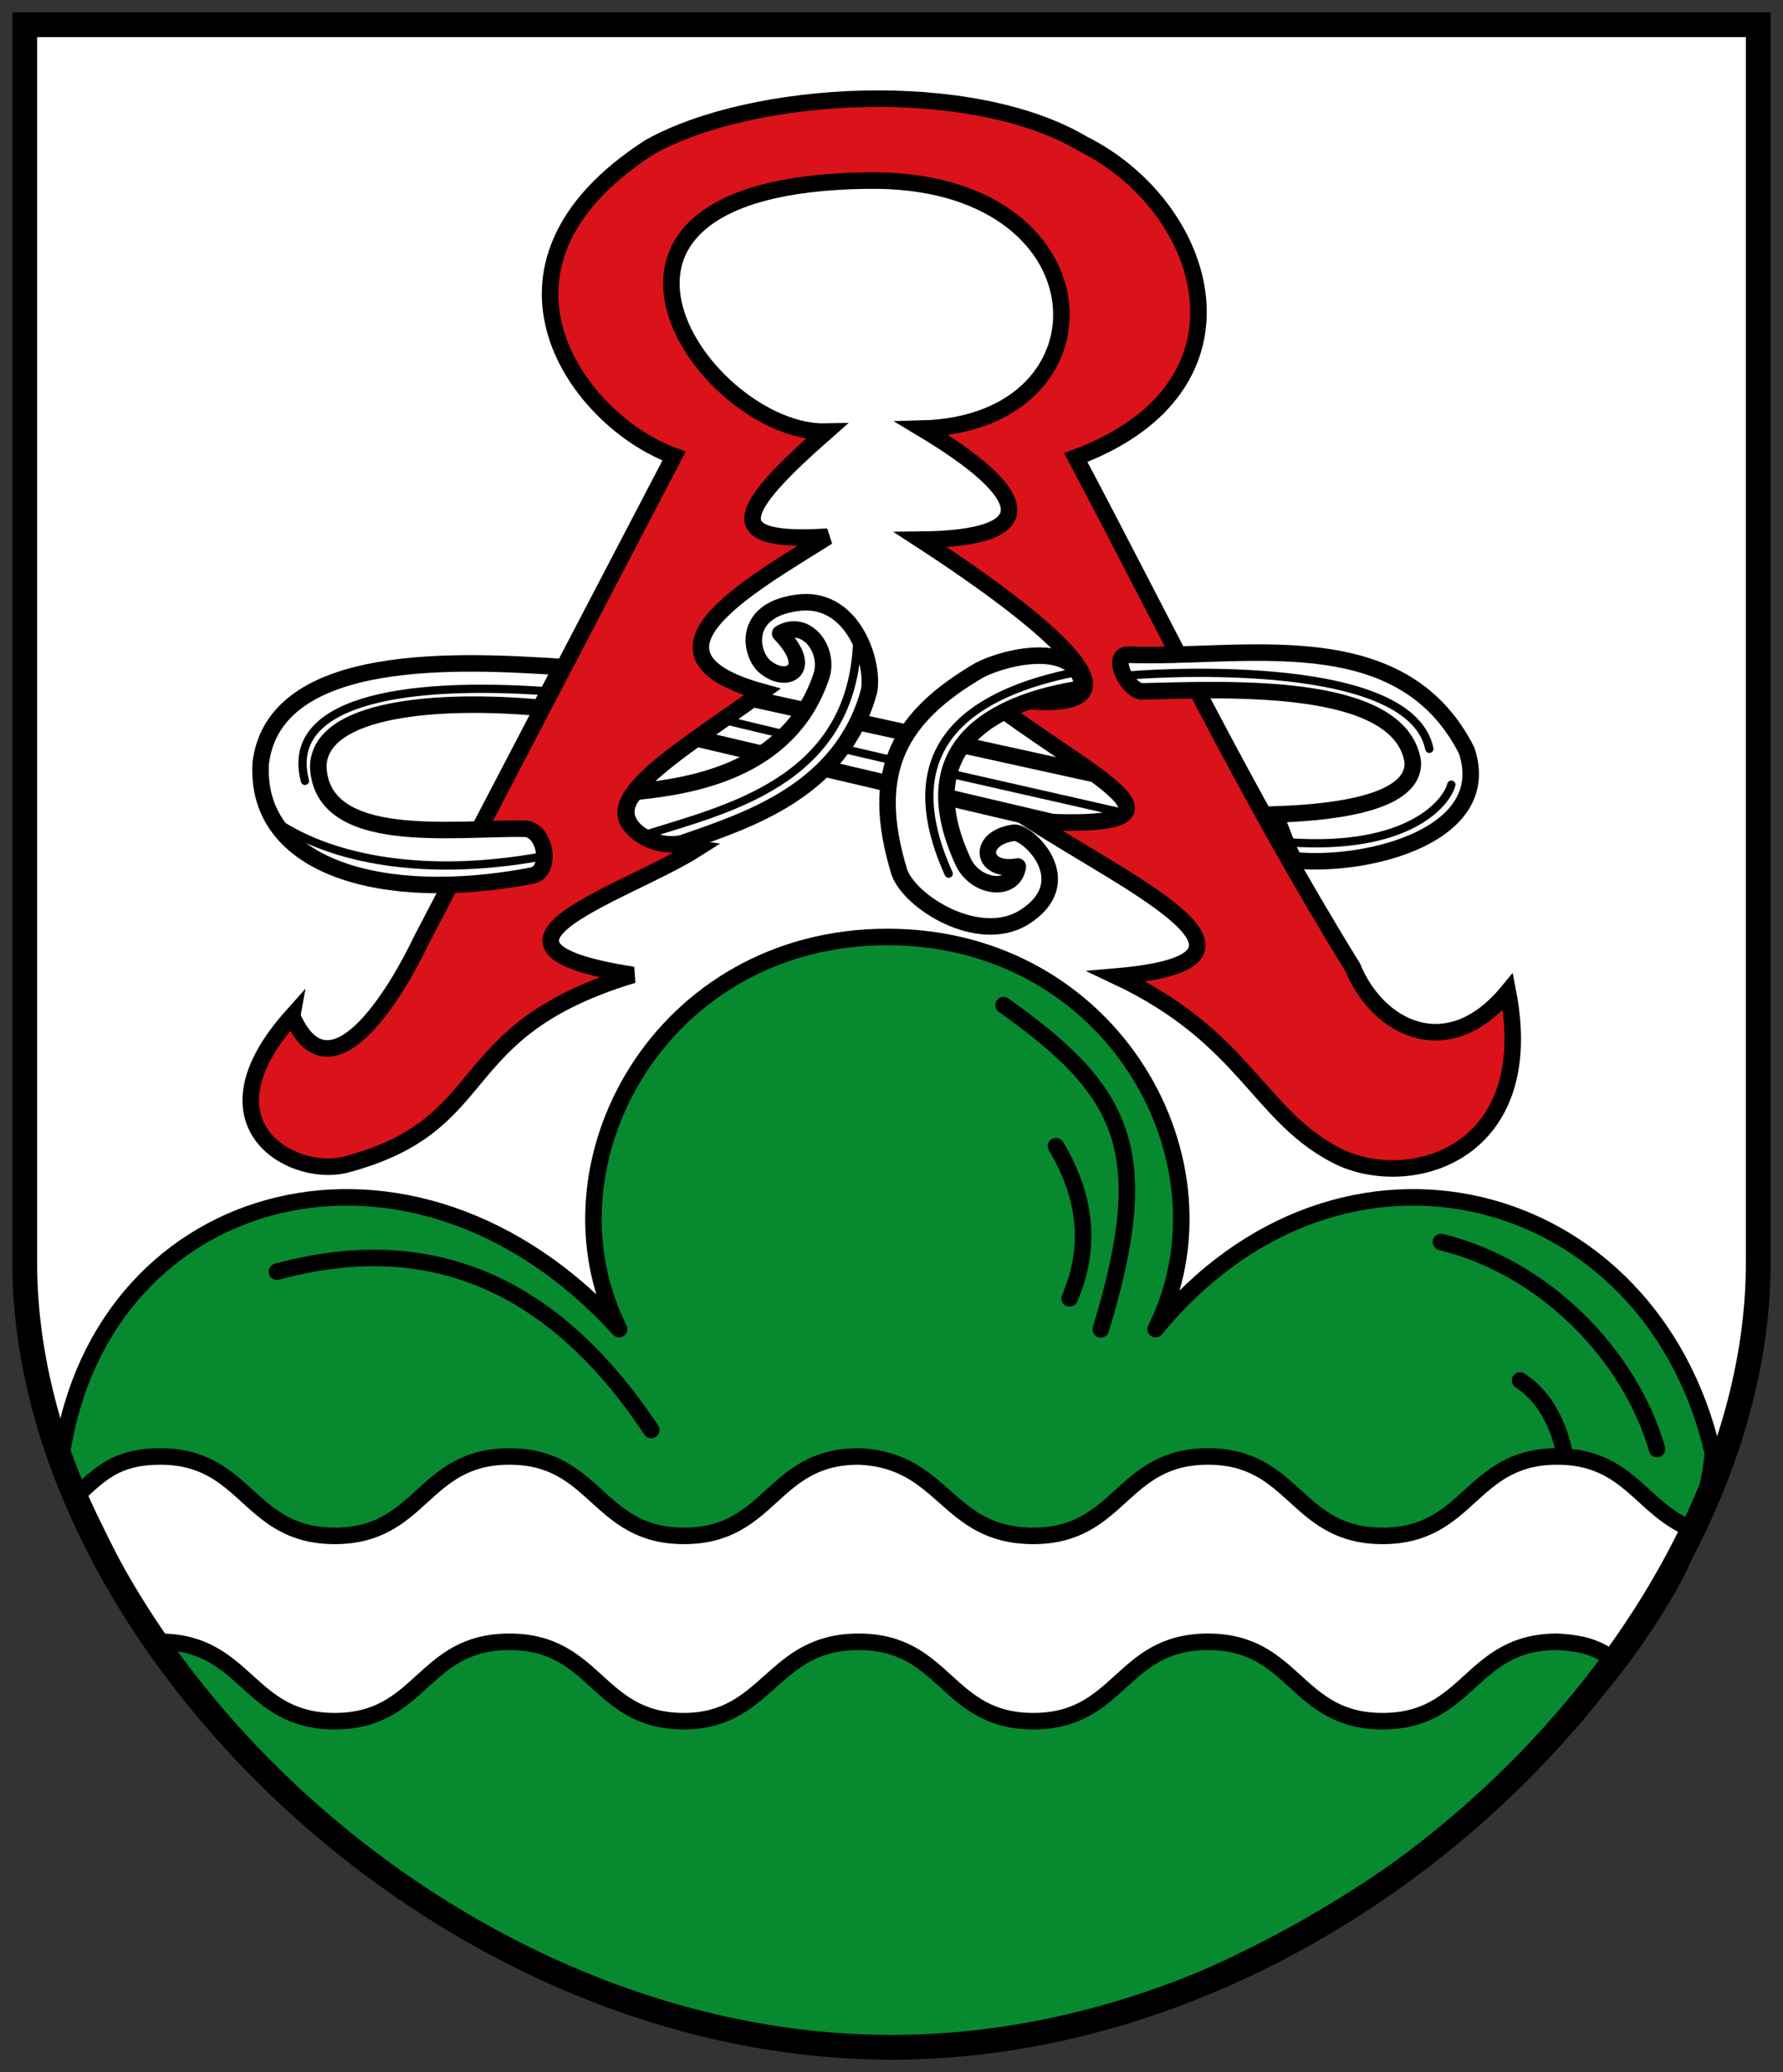
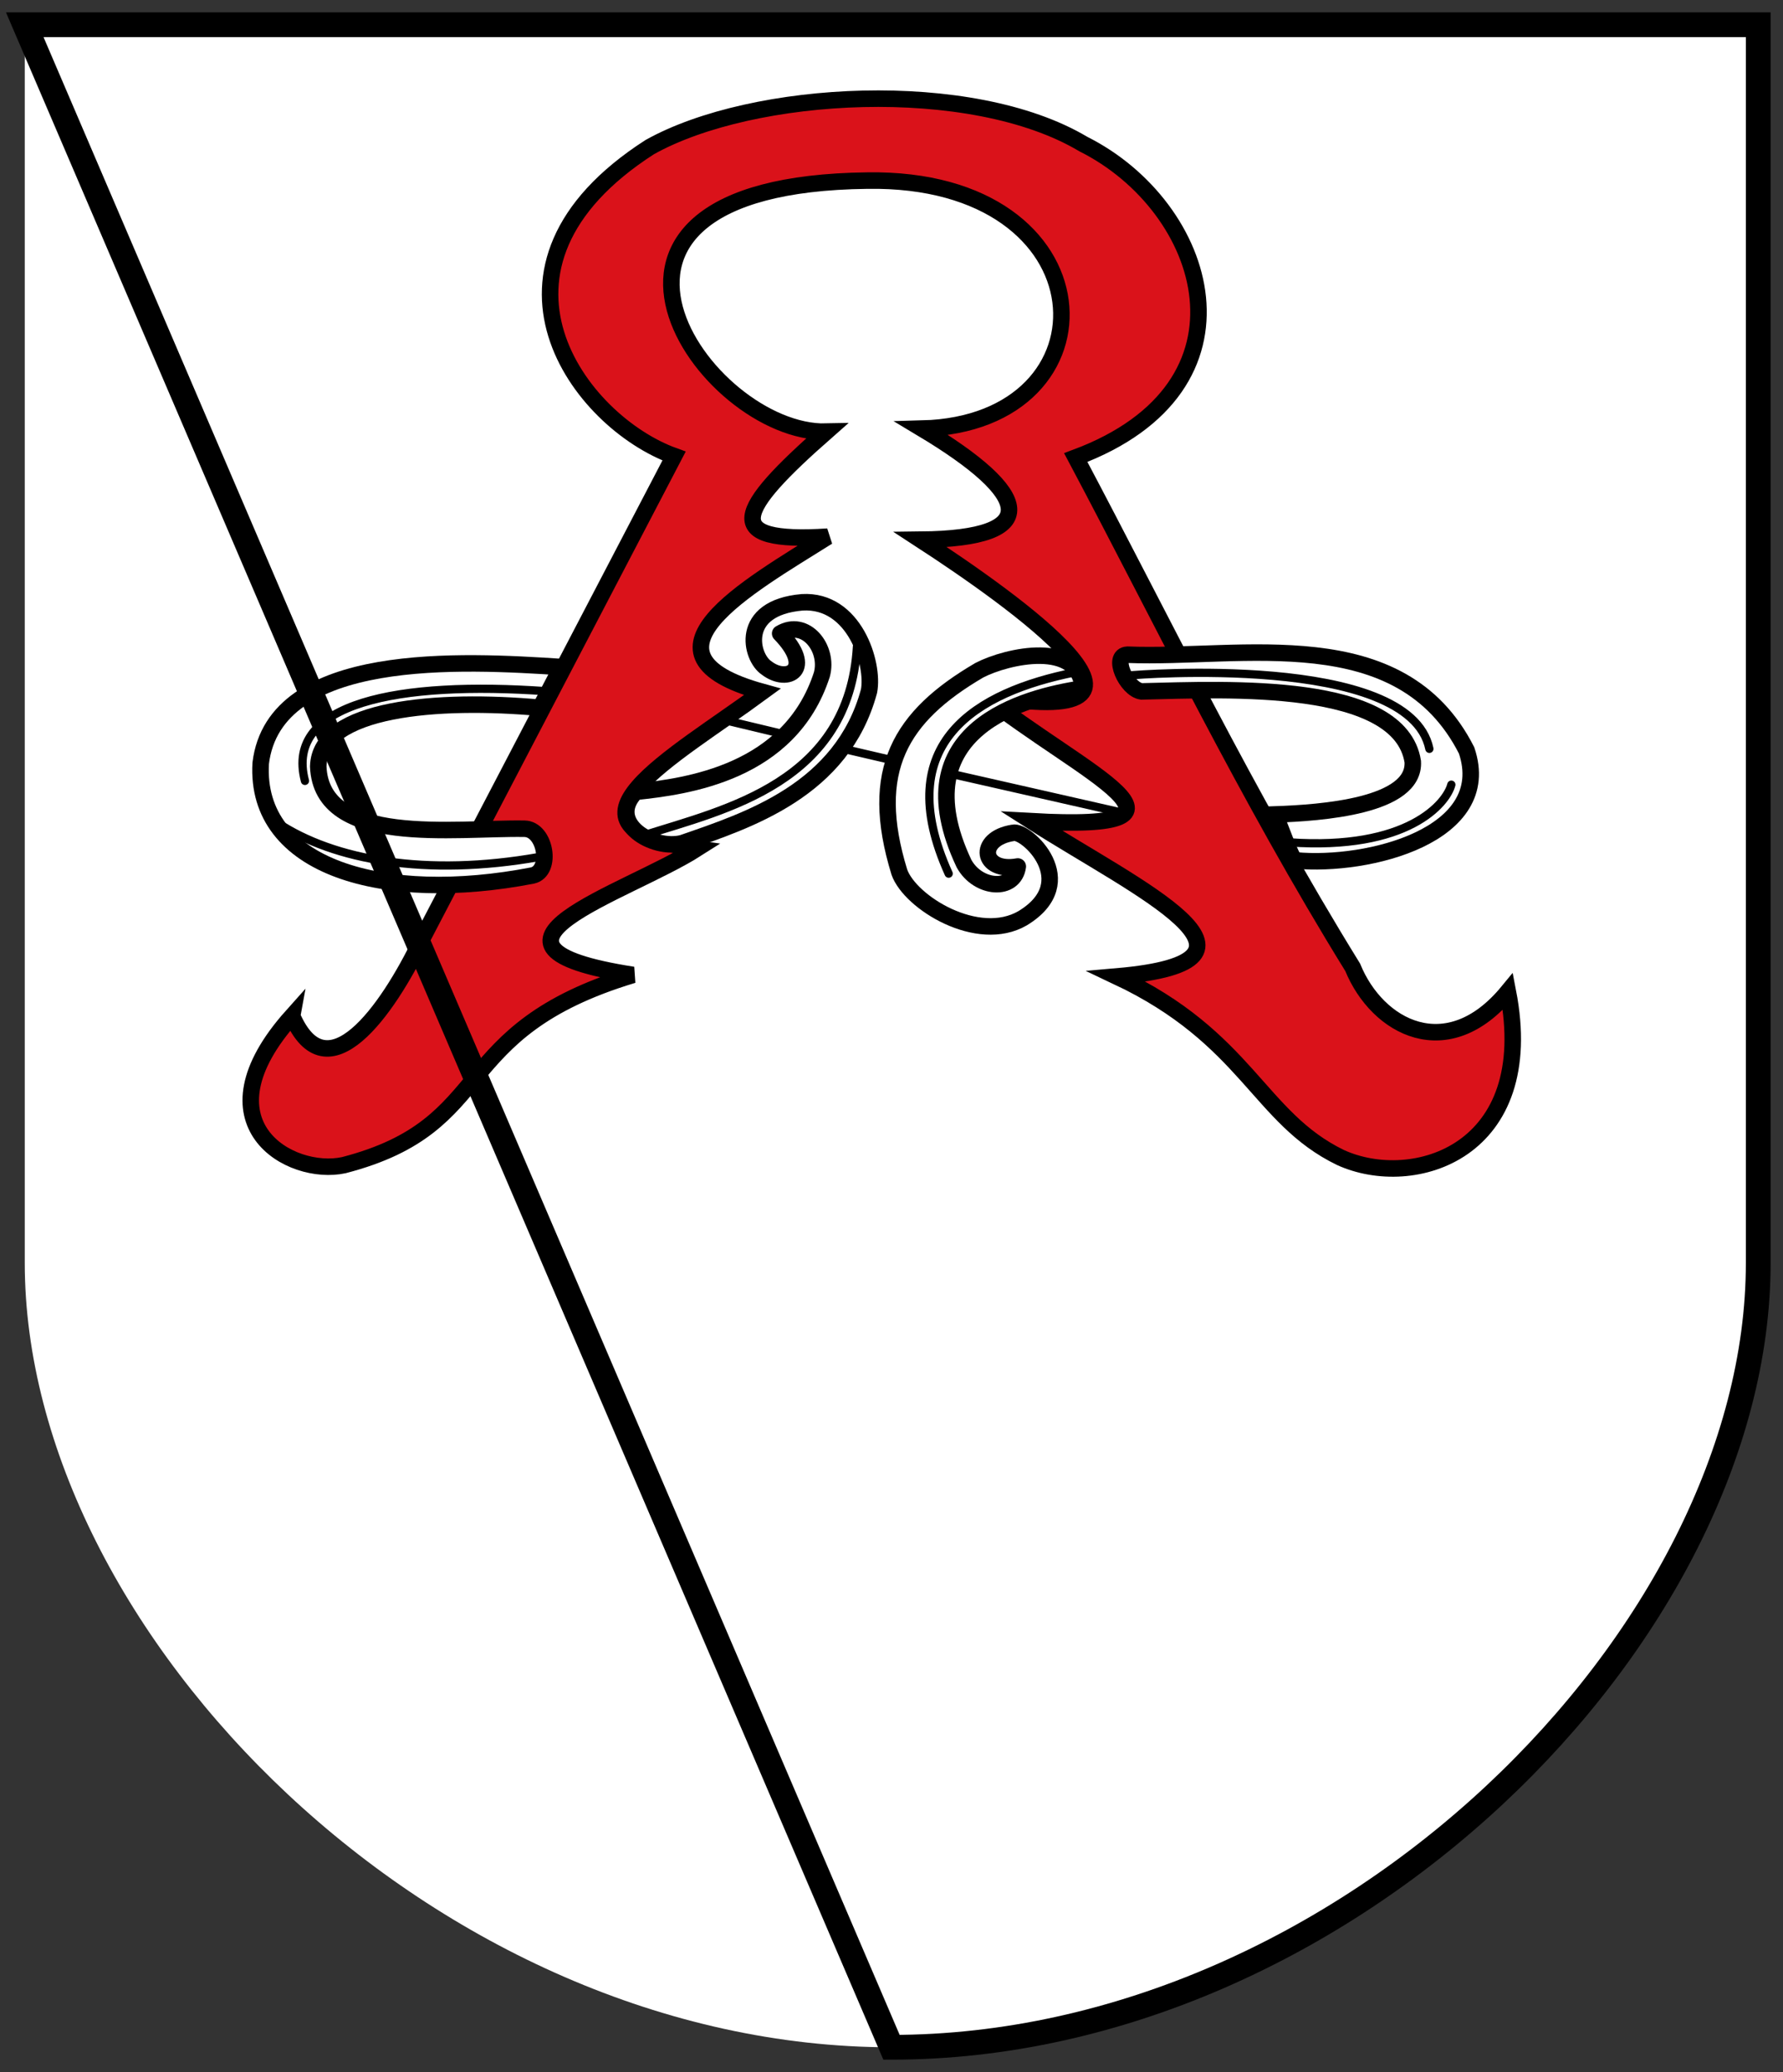
<svg xmlns="http://www.w3.org/2000/svg" height="502" width="432" version="1.1">
  <rect width="100%" height="100%" fill="#333333" stroke="none" />
  <g transform="translate(0,-550.362)">
    <path fill="#FFF" d="m6,556.36,420,0,0,300c0,90-100,190-210,190s-210-100.04-210-190.04z" />
-     <path stroke-linejoin="round" d="m15,352c10-65,85-85,135-30-20-40,10-95,65-95s85,55,65,95c45-55,120-35,135,30-5,60-110,145-200,145-110-10-170-70-200-145z" transform="translate(0,550.362)" stroke="#000" stroke-linecap="butt" stroke-miterlimit="4" stroke-dasharray="none" stroke-width="4" fill="#078930" />
    <path stroke-linejoin="miter" d="m70.783,246.15c-23.273,26.036-0.493,38.974,12.535,36.129,37.517-9.743,24.824-32.442,70.046-46.083-45.242-7.028-1.687-19.666,15.484-30.599-37.222-5.229-5.906-21.973,15.853-37.972-32.897-9.077-3.811-25.265,15.853-37.604-26.203,1.651-22.173-6.257-0.369-25.438-29.362,0.691-71.773-59.877,9.954-60.829,59.056-0.948,61.363,58.829,13.272,60.092,26.648,15.98,29.621,26.615-0.369,26.912,22.029,14.342,68.413,47.054,15.115,37.604,24.286,19.22,58.04,33.167,11.797,30.599,25.707,16.425,63.649,33.88,20.645,37.604,31.705,14.963,34.286,34.217,54.194,43.871,17.67,8.05,48.08-1.379,40.553-40.184-14.634,17.776-31.63,8.742-37.604-5.899-25.922-41.976-45.794-83.374-67.097-123.5,46.029-17.158,32.189-60.736,1.843-75.945-27.202-16.222-80.052-13.262-105.07,0.737-45.367,29.172-17.021,66.585,5.899,74.839l-61.198,117.24c-8.32,17.317-22.905,37.807-31.336,18.433z" transform="translate(0,550.362)" stroke="#000" stroke-linecap="butt" stroke-miterlimit="4" stroke-dasharray="none" stroke-width="4" fill="#da121a" />
    <path stroke-linejoin="miter" d="m313.87,758.81c17.717,1.665,48.392-6.158,41.47-26.641-15.997-31.545-54.401-22.085-82.187-23.192-3.934,0.197-0.263,8.367,3.404,8.891,21.176-0.505,62.628-2.531,65.739,17.006,0.643,10.846-22.245,12.427-33.425,12.808,1.12,2.231,4.028,11.038,4.998,11.129z" stroke="#000" stroke-linecap="butt" stroke-miterlimit="4" stroke-dasharray="none" stroke-width="4" fill="#FFF" />
-     <path stroke-linejoin="miter" d="m169.45,729.43,86.938,20.434m-73.822-30.14,82.072,18.065m103.66,147.03c7.588,4.894,10.716,14.307,11.429,22.12m-30.599-55.668c24.915,6,45.739,27.21,52.35,50.138m-145.63-73.36c7.327,12.124,8.662,24.542,3.318,36.866m-16.012-71.036c29.47,20.912,36.75,35.281,23.552,78.552m-199.61-13.97c34.869-9.484,65.647,0.667,90.691,38.341" stroke="#000" stroke-linecap="round" stroke-miterlimit="4" stroke-dasharray="none" stroke-width="4" fill="none" />
    <path stroke-linejoin="round" d="m210.55,717.81c1.298-6.734-3.582-22.271-16.169-21.528-15.478,1.326-12.519,13.387-8.637,15.909,5.064,3.928,11.726,0.355,3.281-8.356,6.133-3.634,11.84,3.589,10.1,9.953-7.696,23.824-32.687,27.097-45.11,28.41-7.148,7.542,4.243,14.261,11.3,12.427,16.005-5.549,38.741-12.797,45.234-36.815z" stroke="#000" stroke-linecap="butt" stroke-miterlimit="4" stroke-dasharray="none" stroke-width="4" fill="#FFF" />
    <path stroke-linejoin="miter" d="m63.164,735.29c3.337-27.577,49.126-24.851,72.886-23.328l-5.158,9.877c-24.704-2.26-53.454-0.045-53.786,14.229,0.786,19.576,32.941,14.777,49.981,15.074,5.116,0.076,6.772,10.269,1.918,11.33-35.986,6.979-67.281-1.845-65.841-27.181z" stroke="#000" stroke-linecap="butt" stroke-miterlimit="4" stroke-dasharray="none" stroke-width="4" fill="#FFF" />
    <path stroke-linejoin="round" d="m217.91,761.67c2.614,7.333,18.971,17.483,29.872,11.147,14.535-8.825,0.784-21.495-2.329-20.683-8.973,1.407-7.629,9.762,1.146,8.148-0.823,6.133-9.628,5.511-13.029-0.693-15.397-32.635,14.718-40.33,28.778-42.448-0.818-11.753-18.285-7.923-25.062-4.407-19.126,11.189-26.987,24.226-19.377,48.936z" stroke="#000" stroke-linecap="butt" stroke-miterlimit="4" stroke-dasharray="none" stroke-width="4" fill="#FFF" />
    <path stroke-linejoin="round" d="m346.32,731.78c-4.839-23.389-72.057-17.835-72.057-17.835m38.078,40.488c28.8,2.022,38.144-9.468,39.3-13.969m-121.79,21.557c-14.412-31.879,6.966-44.017,30.516-48.763m-52.73-6.301c-1.875,32.969-31.695,39.431-51.642,45.773m115.73-5.519-40.671-9.238m-14.378-3.318-11.511-2.682m-15.115-3.687-13.951-3.341m-45.489,33.044c-27.327,4.841-49.726,0.767-63.346-8.279m65.106-31.89c-35.608-2.508-63.519,2.7-58.483,21.726" stroke="#000" stroke-linecap="round" stroke-miterlimit="4" stroke-dasharray="none" stroke-width="2" fill="none" />
-     <path stroke-linejoin="round" d="m38.8,903.22c21.156,0,21.156,19.24,42.312,19.24s21.156-19.24,42.312-19.24,21.156,19.24,42.312,19.24,21.156-19.24,42.312-19.24c20.925,0.841,21.156,19.24,42.312,19.24s21.156-19.24,42.312-19.24,21.156,19.24,42.312,19.24,21.156-19.24,42.312-19.24c17.574,0,20.549,13.276,33.179,17.772-3.971,12.501-11.349,22.275-18.711,32.063-4.066-3.087-7.258-4.554-14.469-4.941-21.156,0-21.156,19.24-42.312,19.24s-21.156-19.24-42.312-19.24-21.156,19.24-42.312,19.24-21.156-19.24-42.312-19.24-21.796,19.143-42.312,19.24c-21.156,0-21.156-19.24-42.312-19.24s-21.156,19.24-42.312,19.24-21.278-19.161-42.312-19.24c-2.832,0.566-20.247-36.563-19.91-35.743,5.308-4.827,9.294-9.151,19.91-9.151z" stroke="#000" stroke-linecap="butt" stroke-miterlimit="4" stroke-dasharray="none" stroke-width="4" fill="#FFF" />
-     <path stroke-linejoin="miter" d="m6,556.36,420,0,0,300c0,90-100,190-210,190s-210-100.04-210-190.04z" stroke="#000" stroke-linecap="butt" stroke-dasharray="none" stroke-width="6" fill="none" />
+     <path stroke-linejoin="miter" d="m6,556.36,420,0,0,300c0,90-100,190-210,190z" stroke="#000" stroke-linecap="butt" stroke-dasharray="none" stroke-width="6" fill="none" />
  </g>
</svg>